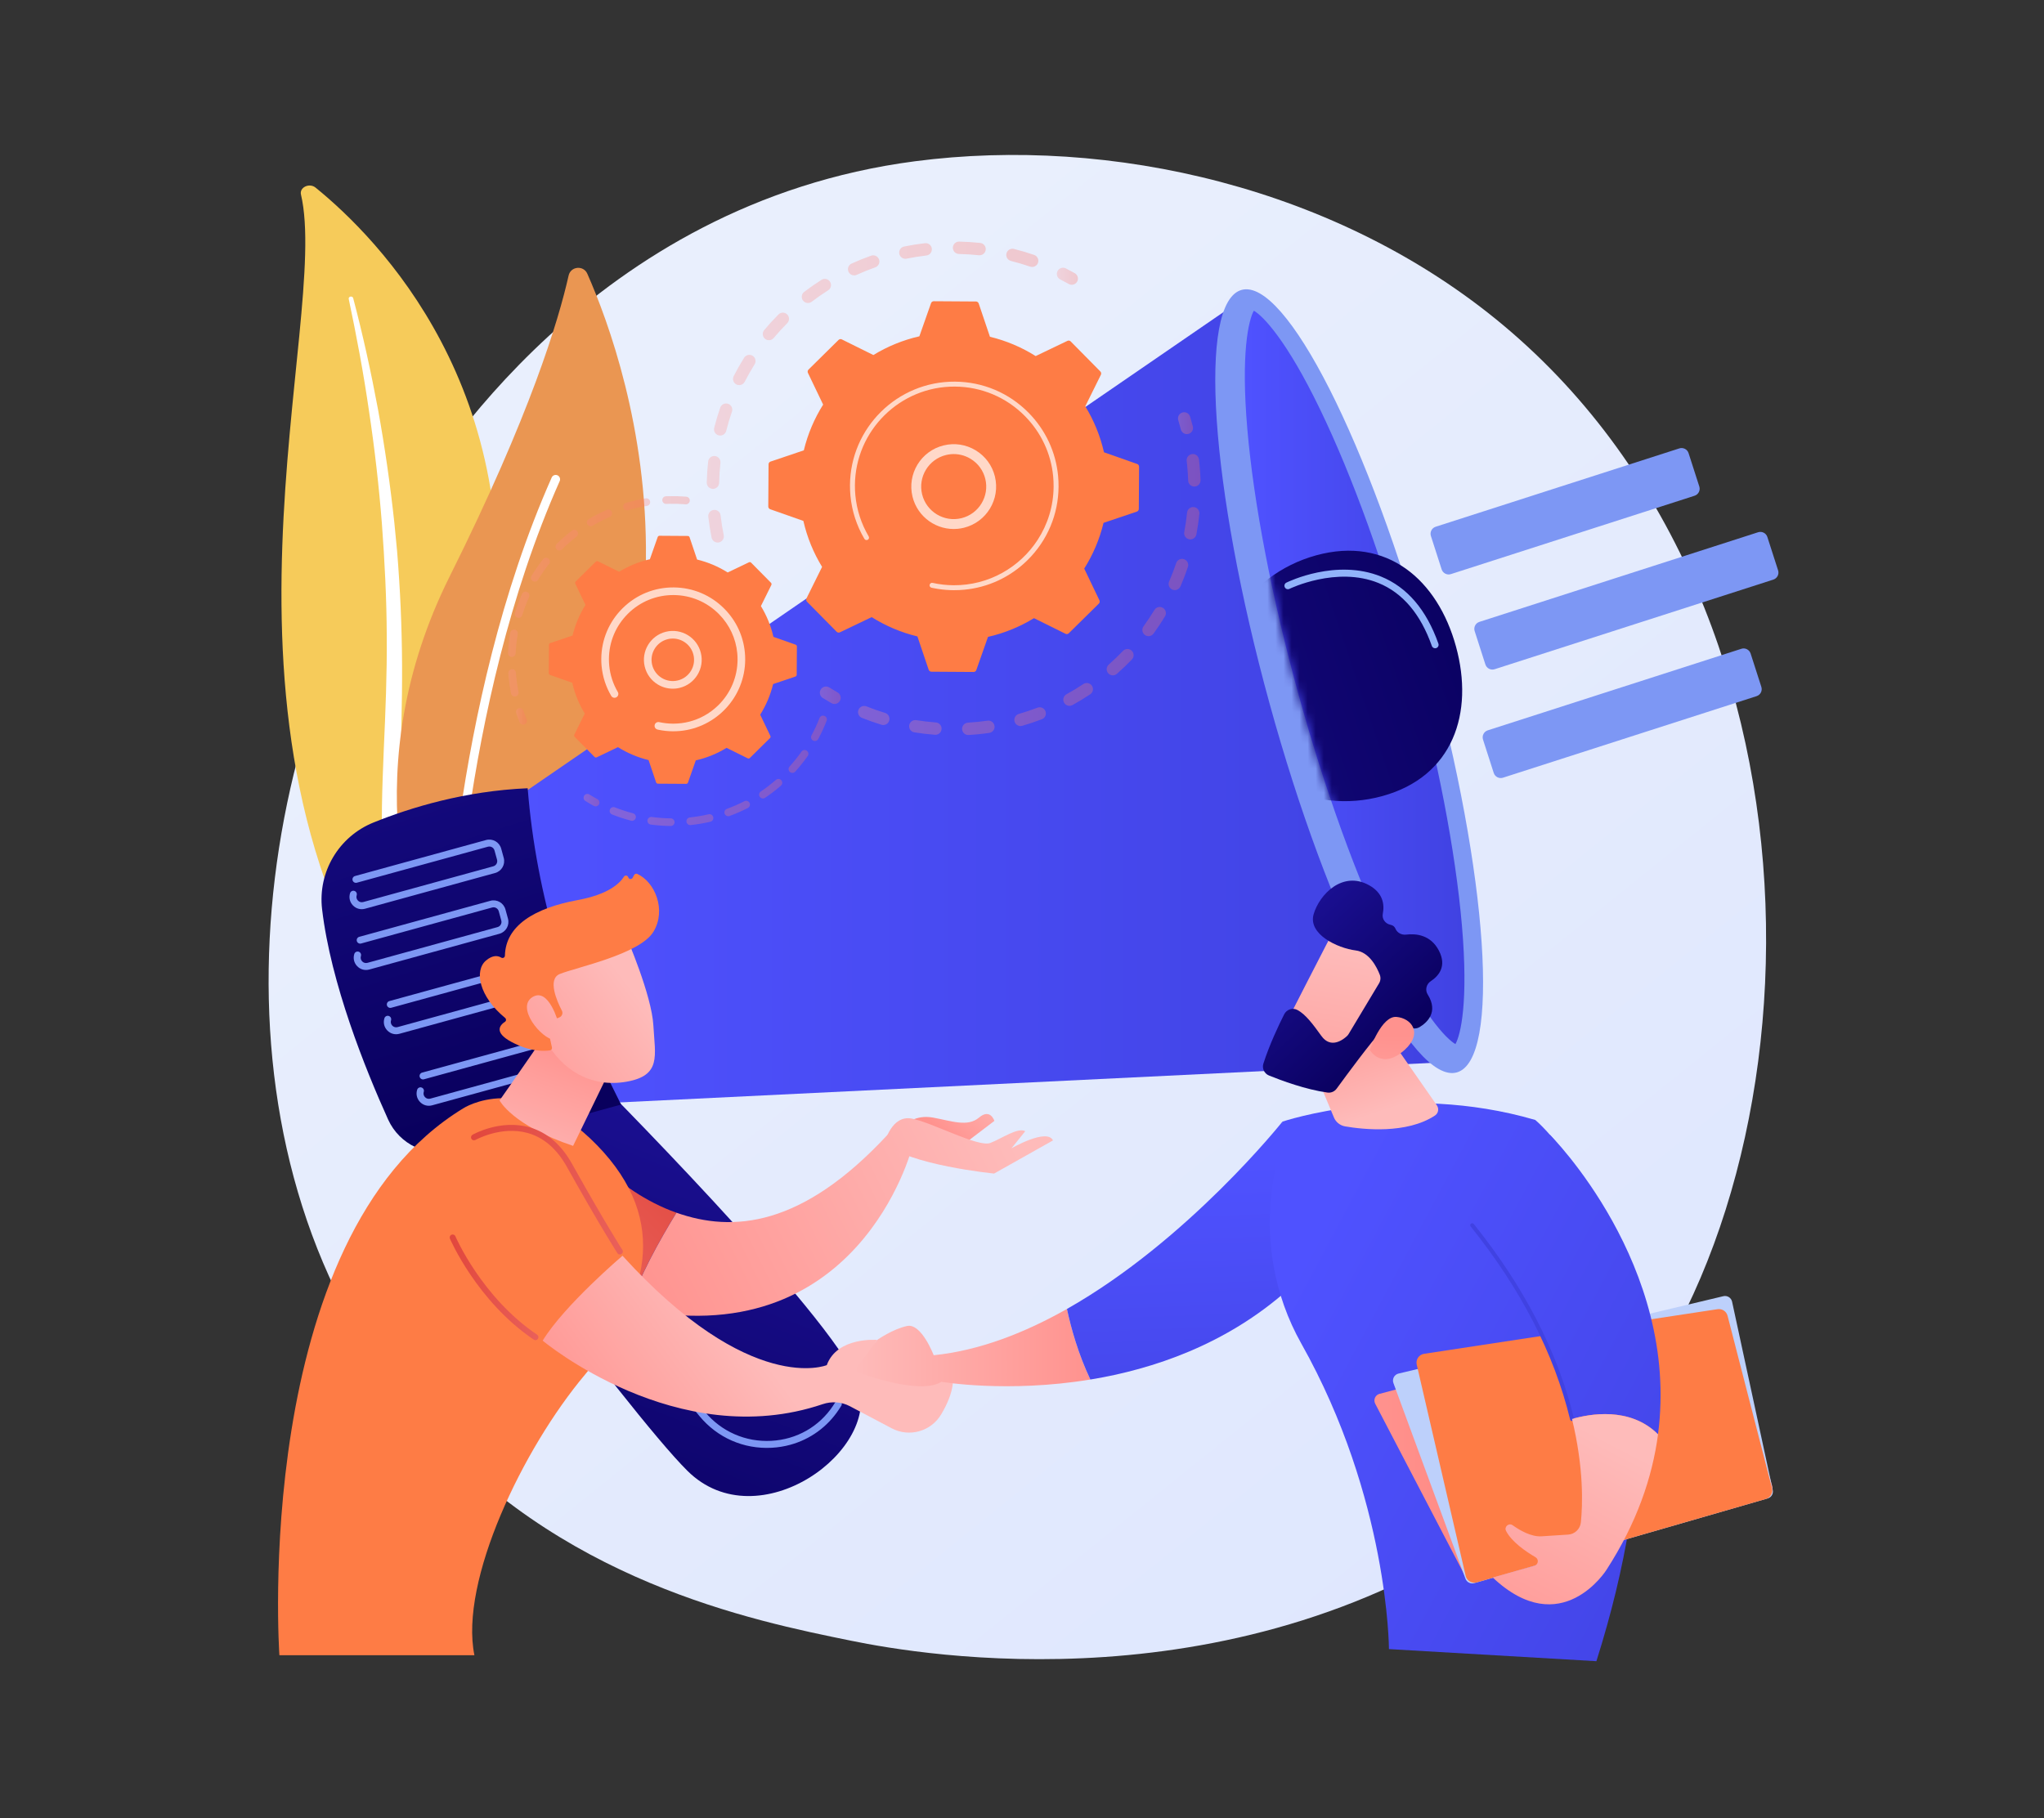
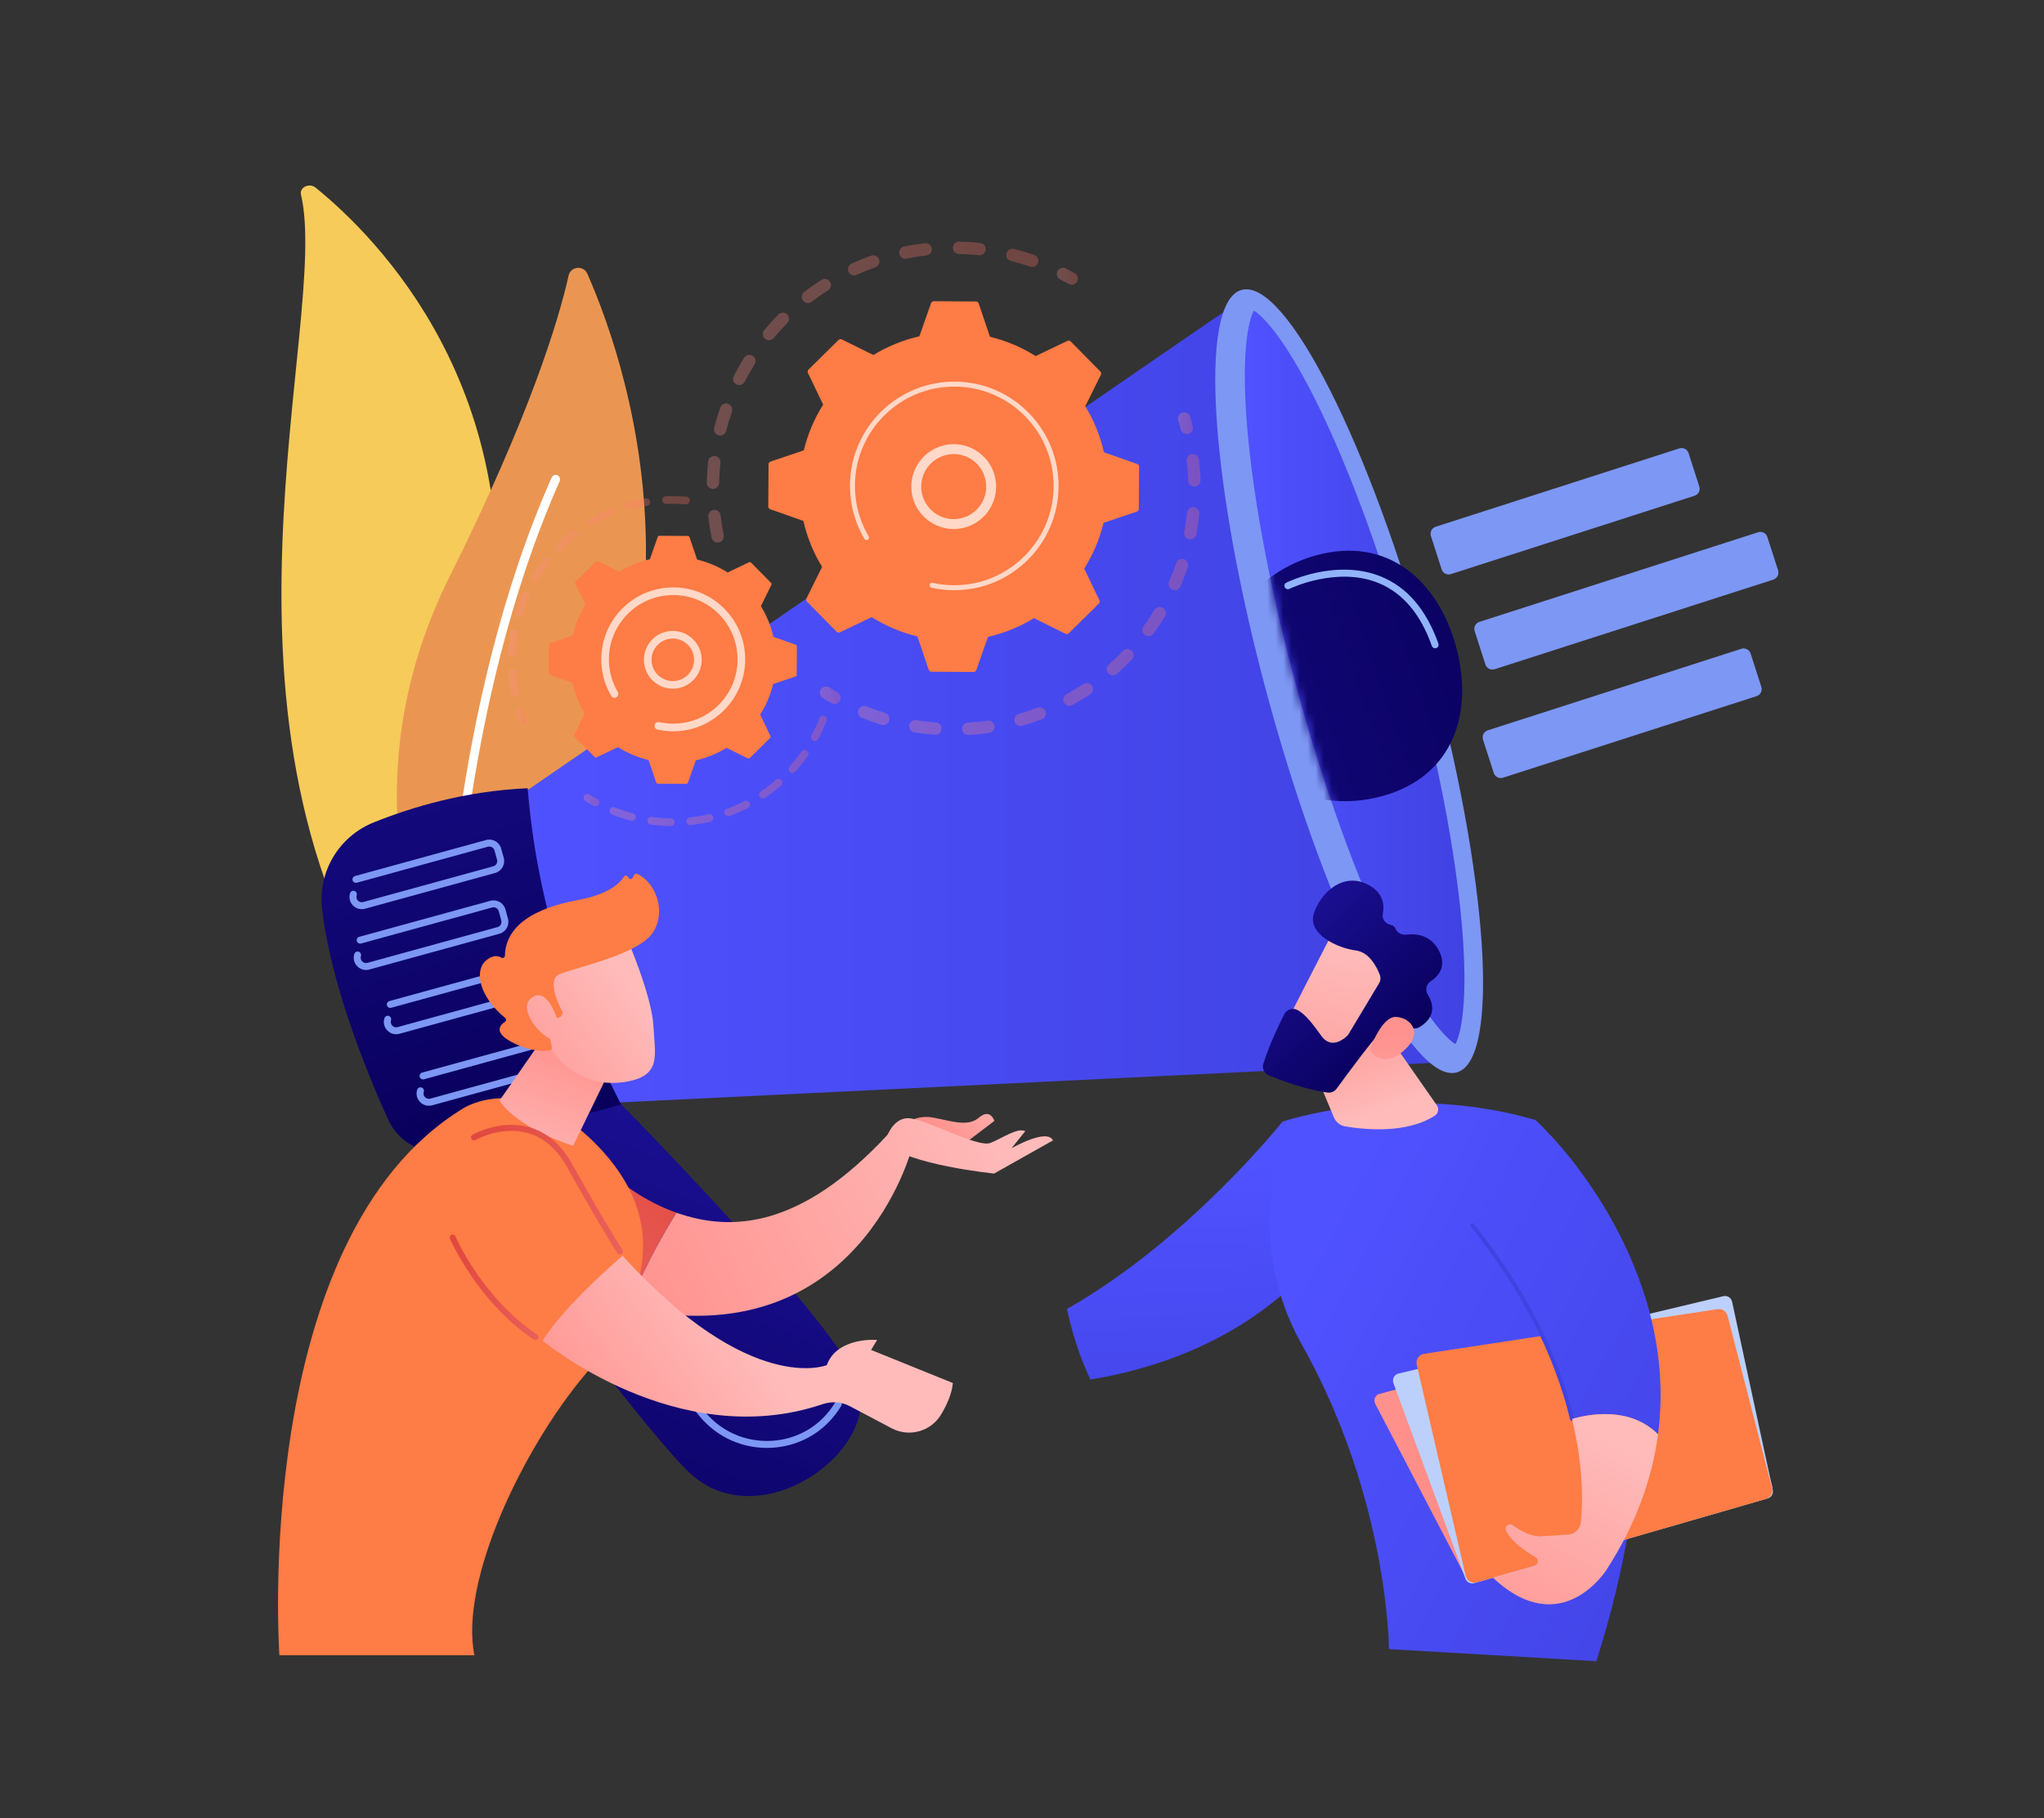
<svg xmlns="http://www.w3.org/2000/svg" width="254" height="226" viewBox="0 0 254 226" fill="none">
  <rect x="0" y="0" width="254" height="226" fill="#333333" stroke="none" />
  <g clip-path="url(#clip0_2472_12439)">
-     <path d="M197.898 179.921C194.077 183.944 190.461 186.538 187.605 188.587C154.026 212.68 114.294 205.657 105.849 203.942C93.379 201.41 69.276 196.514 51.85 176.021C25.485 145.017 29.59 96.171 50.041 63.927C53.781 58.028 73.54 25.293 113.7 20.043C138.005 16.866 166.337 23.274 186.853 40.463C229.92 76.545 226.854 149.435 197.897 179.921H197.898Z" fill="url(#paint0_linear_2472_12439)" />
    <path d="M37.4 24.177C37.191 23.286 38.444 22.693 39.213 23.316C47.011 29.64 65.748 48.576 61.078 81.669C55.219 123.189 65.236 138.339 77.703 147.58C77.703 147.58 60.581 143.234 49.808 127.861C23.359 90.116 41.124 40.029 37.4 24.177Z" fill="#F6CB5A" />
    <g style="mix-blend-mode:soft-light">
-       <path d="M43.333 37.146C44.309 41.768 45.179 46.404 45.851 51.062C46.551 55.715 47.087 60.385 47.455 65.061C47.801 69.74 48.046 74.423 48.06 79.108C48.098 83.792 47.903 88.473 47.689 93.172C47.505 97.87 47.288 102.601 47.632 107.365C47.97 112.121 48.971 116.917 50.957 121.414C51.453 122.534 51.975 123.651 52.569 124.731C53.139 125.82 53.765 126.888 54.413 127.946C55.722 130.057 57.196 132.095 58.837 134.031C62.133 137.895 66.107 141.323 70.485 144.224C70.945 144.53 71.606 144.454 71.96 144.057C72.307 143.666 72.229 143.109 71.79 142.8L71.787 142.798C70.745 142.067 69.714 141.325 68.725 140.547C68.223 140.165 67.742 139.764 67.253 139.371C66.781 138.962 66.291 138.57 65.834 138.149C63.975 136.495 62.253 134.73 60.69 132.863C57.547 129.147 55.031 125.006 53.125 120.714C52.2 118.557 51.46 116.346 50.92 114.093C50.382 111.84 50.043 109.547 49.856 107.236C49.481 102.611 49.651 97.927 49.795 93.228C49.933 88.529 50.035 83.806 49.91 79.086C49.855 76.727 49.752 74.368 49.599 72.012C49.531 70.834 49.436 69.657 49.344 68.481C49.238 67.305 49.125 66.129 49.002 64.955C48.496 60.258 47.824 55.577 46.981 50.921C46.113 46.268 45.102 41.638 43.887 37.047C43.852 36.916 43.701 36.834 43.549 36.864C43.401 36.894 43.308 37.018 43.335 37.146H43.333Z" fill="white" />
-     </g>
+       </g>
    <path d="M57.596 123.558C56.639 124.573 54.958 124.281 54.383 123.011C51.209 116.004 44.027 95.383 55.889 71.624C65.905 51.562 69.43 39.731 70.658 34.25C70.918 33.091 72.506 32.937 72.986 34.024C78.275 46.014 92.243 86.798 57.596 123.559L57.596 123.558Z" fill="#EA9652" />
    <g style="mix-blend-mode:soft-light">
      <path d="M55.861 122.819C55.827 122.825 55.792 122.828 55.756 122.828C55.456 122.823 55.216 122.575 55.221 122.275C55.226 121.934 55.889 87.877 68.556 59.352C68.678 59.078 68.999 58.954 69.275 59.075C69.55 59.198 69.673 59.519 69.552 59.794C56.977 88.111 56.315 121.954 56.31 122.292C56.306 122.557 56.113 122.775 55.863 122.82L55.861 122.819Z" fill="white" />
    </g>
    <path d="M49.88 136.993C49.88 136.993 77.866 175.329 85.439 182.822C94.23 191.521 109.801 180.16 106.559 171.749C103.317 163.338 73.188 133.171 73.188 133.171L49.879 136.993H49.88Z" fill="url(#paint1_linear_2472_12439)" />
    <path d="M63.238 99.793L154.484 37.111L179.429 132.03L70.59 137.33L63.238 99.793Z" fill="url(#paint2_linear_2472_12439)" />
    <path d="M181.024 133.292C186.496 131.788 184.947 108.796 177.565 81.939C170.182 55.082 159.761 34.529 154.289 36.033C148.817 37.538 150.366 60.529 157.748 87.386C165.131 114.243 175.552 134.796 181.024 133.292Z" fill="#7D97F4" />
    <path d="M180.861 129.771C179.715 129.107 176.798 126.129 172.629 117.503C168.599 109.167 164.579 98.022 161.309 86.123C158.039 74.224 155.8 62.59 155.004 53.365C154.179 43.82 155.165 39.77 155.81 38.613C156.956 39.278 159.873 42.256 164.042 50.882C168.072 59.218 172.091 70.363 175.361 82.262C178.632 94.161 180.871 105.795 181.667 115.02C182.491 124.565 181.506 128.615 180.861 129.772V129.771Z" fill="url(#paint3_linear_2472_12439)" />
    <mask id="mask0_2472_12439" style="mask-type:luminance" maskUnits="userSpaceOnUse" x="154" y="38" width="34" height="92">
      <path d="M180.851 129.771C179.705 129.106 176.789 126.129 172.619 117.503C168.589 109.167 164.57 98.022 161.3 86.123C158.029 74.224 155.79 62.59 154.994 53.365C154.17 43.82 155.155 39.77 155.8 38.613C156.946 39.278 159.863 42.256 164.032 50.882C168.062 59.218 183.947 67.102 187.217 79.002C190.487 90.901 180.86 105.795 181.657 115.02C182.482 124.566 181.496 128.616 180.851 129.772V129.771Z" fill="white" />
    </mask>
    <g mask="url(#mask0_2472_12439)">
      <path d="M180.925 80.34C183.196 88.603 180.586 96.525 171.776 98.946C162.966 101.367 153.983 96.631 151.713 88.368C149.442 80.106 154.744 71.445 163.553 69.023C172.363 66.603 178.655 72.078 180.925 80.34Z" fill="url(#paint4_linear_2472_12439)" />
    </g>
    <path d="M46.413 102.229C51.005 100.374 57.754 98.306 65.573 97.97C66.629 111.296 70.621 124.39 77.178 137.284L56.431 142.985C53.123 143.894 49.642 142.266 48.228 139.14C45.395 132.875 41.106 122.215 40.024 113.003C39.481 108.38 42.097 103.972 46.413 102.229H46.413Z" fill="url(#paint5_linear_2472_12439)" />
    <path d="M61.529 108.503L45.364 112.946C44.815 113.097 44.252 112.942 43.857 112.532C43.463 112.122 43.33 111.553 43.501 111.011C43.572 110.784 43.815 110.659 44.042 110.73C44.269 110.801 44.395 111.044 44.323 111.271C44.248 111.507 44.306 111.755 44.478 111.934C44.65 112.113 44.896 112.18 45.135 112.115L61.3 107.672C61.654 107.575 61.864 107.208 61.766 106.853L61.45 105.703C61.352 105.348 60.985 105.139 60.63 105.237L44.345 109.712C44.116 109.774 43.879 109.639 43.815 109.41C43.752 109.181 43.887 108.943 44.117 108.88L60.401 104.405C61.214 104.182 62.057 104.661 62.281 105.474L62.597 106.625C62.82 107.437 62.341 108.28 61.528 108.504L61.529 108.503Z" fill="#7D97F4" />
    <path d="M62.056 116.059L45.891 120.501C45.342 120.652 44.779 120.497 44.385 120.087C43.99 119.677 43.857 119.108 44.028 118.566C44.1 118.339 44.343 118.214 44.569 118.285C44.796 118.357 44.922 118.599 44.851 118.826C44.776 119.063 44.834 119.31 45.006 119.489C45.178 119.668 45.424 119.735 45.663 119.67L61.828 115.228C62.182 115.13 62.392 114.763 62.294 114.409L61.978 113.259C61.88 112.904 61.512 112.695 61.158 112.792L44.873 117.267C44.644 117.33 44.407 117.195 44.343 116.966C44.28 116.737 44.415 116.499 44.645 116.436L60.929 111.961C61.742 111.737 62.585 112.217 62.809 113.03L63.125 114.18C63.348 114.992 62.869 115.835 62.056 116.059Z" fill="#7D97F4" />
    <path d="M65.798 124.046L49.633 128.489C49.085 128.64 48.522 128.485 48.127 128.075C47.733 127.665 47.599 127.096 47.771 126.554C47.842 126.326 48.085 126.201 48.312 126.272C48.538 126.344 48.665 126.587 48.593 126.813C48.518 127.05 48.576 127.298 48.748 127.477C48.92 127.656 49.166 127.723 49.405 127.658L65.57 123.215C65.924 123.118 66.133 122.75 66.036 122.396L65.719 121.246C65.622 120.891 65.255 120.682 64.9 120.78L48.615 125.255C48.386 125.318 48.148 125.182 48.085 124.953C48.022 124.724 48.157 124.486 48.387 124.423L64.671 119.948C65.484 119.725 66.327 120.204 66.551 121.017L66.867 122.167C67.09 122.98 66.611 123.823 65.798 124.046H65.798Z" fill="#7D97F4" />
    <path d="M69.867 132.937L53.702 137.379C53.153 137.53 52.59 137.375 52.196 136.965C51.801 136.555 51.667 135.986 51.839 135.444C51.911 135.217 52.153 135.092 52.38 135.163C52.607 135.234 52.733 135.477 52.661 135.704C52.586 135.94 52.644 136.188 52.817 136.368C52.989 136.546 53.234 136.614 53.473 136.548L69.638 132.106C69.993 132.008 70.202 131.641 70.104 131.287L69.788 130.136C69.69 129.782 69.323 129.572 68.968 129.67L52.684 134.145C52.454 134.208 52.217 134.073 52.153 133.844C52.09 133.614 52.225 133.377 52.455 133.313L68.74 128.838C69.552 128.615 70.396 129.094 70.619 129.907L70.935 131.058C71.159 131.87 70.679 132.714 69.866 132.938L69.867 132.937Z" fill="#7D97F4" />
    <path d="M98.217 179.568C97.472 179.773 96.697 179.899 95.901 179.942C92.418 180.129 89.147 178.697 86.927 176.013L66.128 150.871C65.976 150.688 66.002 150.416 66.186 150.264C66.369 150.112 66.641 150.138 66.793 150.321L87.592 175.464C89.636 177.934 92.648 179.253 95.856 179.08C99.008 178.912 101.806 177.314 103.533 174.699C103.626 174.559 103.718 174.416 103.81 174.27C103.937 174.069 104.203 174.008 104.404 174.135C104.606 174.262 104.667 174.528 104.54 174.73C104.444 174.881 104.348 175.03 104.252 175.175C102.809 177.359 100.68 178.891 98.217 179.568V179.568Z" fill="#7D97F4" />
    <path d="M63.498 147.295C63.34 147.338 63.163 147.289 63.052 147.154L60.732 144.349C60.58 144.166 60.606 143.895 60.789 143.742C60.972 143.591 61.244 143.617 61.396 143.8L63.716 146.605C63.868 146.788 63.843 147.06 63.659 147.212C63.61 147.252 63.555 147.279 63.498 147.295V147.295Z" fill="url(#paint6_linear_2472_12439)" />
    <path d="M178.451 80.558C178.235 80.618 178.006 80.501 177.93 80.286C176.53 76.317 174.298 73.684 171.295 72.461C166.1 70.347 160.291 73.16 160.233 73.189C160.019 73.295 159.761 73.207 159.656 72.993C159.55 72.78 159.638 72.521 159.852 72.415C160.103 72.292 166.071 69.403 171.62 71.661C174.862 72.981 177.259 75.786 178.744 79.998C178.823 80.223 178.705 80.469 178.481 80.548C178.471 80.552 178.461 80.555 178.451 80.558L178.451 80.558Z" fill="#91B3FA" />
    <path d="M112.459 139.808C112.459 139.808 113.685 138.491 115.954 138.905C118.224 139.319 120.244 140.107 121.657 138.905C123.071 137.703 123.568 139.316 123.568 139.316L119.334 142.535L112.459 139.808V139.808Z" fill="url(#paint7_linear_2472_12439)" />
    <path d="M71.564 141.361L72.292 160.891C74.357 161.602 76.324 162.154 78.196 162.567C79.368 158.796 81.947 154.168 84.059 150.727C76.299 147.984 71.565 141.36 71.565 141.36L71.564 141.361Z" fill="url(#paint8_linear_2472_12439)" />
    <path d="M110.304 141.029C99.661 152.521 91.046 153.196 84.06 150.727C81.948 154.169 79.369 158.797 78.197 162.568C106.62 168.834 113.314 142.704 113.314 142.704L110.304 141.029L110.304 141.029Z" fill="url(#paint9_linear_2472_12439)" />
    <path d="M109.928 142.059C109.928 142.059 110.768 138.546 113.3 139.027C115.831 139.509 121.579 142.635 123.06 142.059C124.541 141.483 126.435 140.105 127.407 140.592L125.695 142.72C125.695 142.72 130.096 140.181 130.853 141.741L123.531 145.861C123.531 145.861 112.819 144.789 109.928 142.059Z" fill="url(#paint10_linear_2472_12439)" />
-     <path d="M34.719 205.727C34.719 205.727 31.087 153.878 57.563 137.756C57.563 137.756 64.964 132.87 74.188 142.333C83.411 151.796 80.44 161.628 72.701 170.842C64.961 180.056 57.077 196.514 58.953 205.727H34.719Z" fill="#FE7C45" />
+     <path d="M34.719 205.727C34.719 205.727 31.087 153.878 57.563 137.756C57.563 137.756 64.964 132.87 74.188 142.333C83.411 151.796 80.44 161.628 72.701 170.842C64.961 180.056 57.077 196.514 58.953 205.727H34.719" fill="#FE7C45" />
    <path d="M70.903 123.634C70.896 124.253 62.08 136.774 62.08 136.774C62.08 136.774 63.663 139.891 71.217 142.421L77.738 129.014L70.903 123.634Z" fill="url(#paint11_linear_2472_12439)" />
    <path d="M67.436 166.627C67.436 166.627 84.162 180.636 102.224 174.524C103.344 174.145 104.569 174.227 105.615 174.779L110.807 177.522C112.987 178.673 115.686 177.917 116.951 175.801C117.672 174.595 118.288 173.217 118.41 171.896L108.25 167.783L108.999 166.537C108.999 166.537 104.038 166.117 102.74 169.672C102.74 169.672 93.291 173.602 77.356 156.076C77.356 156.076 70.125 162.224 67.436 166.628L67.436 166.627Z" fill="url(#paint12_linear_2472_12439)" />
    <path d="M66.536 166.566C66.465 166.566 66.393 166.545 66.329 166.502C59.266 161.73 55.943 154.027 55.91 153.949C55.831 153.762 55.918 153.544 56.106 153.464C56.294 153.384 56.511 153.472 56.592 153.66C56.624 153.735 59.867 161.243 66.744 165.889C66.913 166.003 66.958 166.233 66.843 166.402C66.772 166.508 66.655 166.565 66.536 166.565V166.566Z" fill="url(#paint13_linear_2472_12439)" />
    <path d="M77.031 155.921C76.909 155.921 76.79 155.862 76.719 155.751C76.698 155.719 74.545 152.367 70.445 145.026C69.197 142.791 67.558 141.376 65.575 140.82C62.286 139.899 59.114 141.664 59.082 141.682C58.904 141.783 58.679 141.721 58.578 141.543C58.477 141.366 58.539 141.14 58.716 141.039C58.856 140.96 62.179 139.105 65.768 140.105C67.951 140.714 69.742 142.249 71.091 144.665C75.177 151.982 77.32 155.317 77.341 155.351C77.452 155.523 77.402 155.751 77.231 155.862C77.168 155.902 77.099 155.921 77.031 155.921Z" fill="url(#paint14_linear_2472_12439)" />
    <path d="M77.843 116.459C77.843 116.459 80.98 123.665 81.191 127.447C81.401 131.23 82.216 133.683 77.843 134.446C73.47 135.207 69.786 133.029 67.79 129.261C67.79 129.261 64.663 123.456 65.364 121.078C66.066 118.7 77.843 116.459 77.843 116.459V116.459Z" fill="url(#paint15_linear_2472_12439)" />
    <path d="M69.281 126.552L69.53 126.442C69.847 126.303 69.983 125.925 69.824 125.618C69.207 124.426 68.005 121.696 69.558 121.059C71.559 120.238 79.488 118.621 81.198 115.808C82.842 113.104 81.385 109.614 79.196 108.621C79.05 108.555 78.877 108.608 78.802 108.75L78.619 109.095C78.494 109.331 78.145 109.295 78.071 109.038C77.999 108.792 77.672 108.744 77.536 108.962C77.01 109.803 75.59 111.168 71.795 111.868C66.4 112.864 62.833 115.047 62.744 118.775C62.738 119.012 62.486 119.144 62.284 119.021C61.885 118.778 61.248 118.664 60.396 119.38C58.915 120.626 59.521 123.858 62.769 126.516C62.924 126.643 62.922 126.884 62.755 126.993C62.166 127.376 61.288 128.288 63.563 129.504C65.916 130.761 67.672 130.658 68.349 130.547C68.517 130.519 68.625 130.356 68.589 130.19L67.867 126.913C67.826 126.728 67.967 126.552 68.157 126.552H69.281Z" fill="#FE7C45" />
    <path d="M69.422 127.243C69.422 127.243 68.225 122.64 66.161 123.931C64.097 125.221 67.232 129.089 68.891 129.261L69.421 127.244L69.422 127.243Z" fill="url(#paint16_linear_2472_12439)" />
-     <path d="M116.026 168.441C116.026 168.441 114.506 164.439 112.73 164.805C110.954 165.172 109.011 166.536 109.011 166.536L106.158 170.395C106.158 170.395 114.167 173.55 116.984 171.742C116.984 171.742 125.165 173.156 135.496 171.461C134 168.304 133.109 165.142 132.586 162.689C127.353 165.651 121.717 167.863 116.026 168.441Z" fill="url(#paint17_linear_2472_12439)" />
    <path d="M159.362 139.41C159.362 139.41 147.649 154.163 132.586 162.689C133.109 165.142 134.001 168.303 135.496 171.461C143.31 170.178 152.353 167.119 160.02 160.319L159.362 139.41Z" fill="url(#paint18_linear_2472_12439)" />
    <path d="M172.599 204.964C172.599 204.964 172.57 186.284 161.709 166.994C158.312 160.961 157.104 153.938 158.163 147.095L159.352 139.41C159.352 139.41 174.258 134.366 190.78 139.198C190.78 139.198 213.689 158.107 198.378 206.47L172.598 204.965L172.599 204.964Z" fill="url(#paint19_linear_2472_12439)" />
    <path d="M161.895 129.601L165.76 138.886C166.004 139.473 166.531 139.891 167.158 139.998C169.386 140.381 174.776 140.977 178.315 138.65C178.737 138.373 178.844 137.8 178.556 137.385L171.415 127.134L161.895 129.601Z" fill="url(#paint20_linear_2472_12439)" />
    <path d="M171.433 173.238C170.901 173.378 170.636 173.977 170.891 174.465L182.073 195.905C182.261 196.267 182.679 196.446 183.071 196.333L219.647 185.773C220.102 185.641 220.365 185.166 220.233 184.711L213.933 162.9C213.804 162.452 213.341 162.189 212.89 162.308L171.434 173.239L171.433 173.238Z" fill="url(#paint21_linear_2472_12439)" />
    <path d="M173.79 170.719C173.267 170.844 172.969 171.398 173.156 171.903L182.106 196.216C182.269 196.658 182.746 196.899 183.199 196.769L219.664 186.24C220.118 186.109 220.393 185.649 220.293 185.188L215.24 161.787C215.133 161.295 214.643 160.986 214.153 161.103L173.791 170.719H173.79Z" fill="#BDD0FB" />
    <path d="M176.967 168.264C176.328 168.361 175.907 168.982 176.052 169.612L182.131 195.859C182.275 196.479 182.91 196.852 183.521 196.675L219.434 186.307C220.011 186.14 220.351 185.544 220.2 184.963L214.678 163.538C214.535 162.986 213.999 162.632 213.435 162.717L176.966 168.264H176.967Z" fill="#FE7C45" />
    <path d="M206.032 178.274C208.819 157.219 192.593 141.028 192.593 141.028L182.939 152.283C190.269 161.419 193.753 169.791 195.345 176.366C197.456 175.751 202.538 174.78 206.032 178.274H206.032Z" fill="url(#paint22_linear_2472_12439)" />
    <path d="M195.351 176.612C195.239 176.612 195.139 176.537 195.111 176.424C193.137 168.268 188.98 160.198 182.754 152.438C182.668 152.331 182.685 152.176 182.792 152.091C182.898 152.005 183.053 152.022 183.139 152.129C189.41 159.946 193.6 168.081 195.591 176.307C195.623 176.44 195.541 176.573 195.409 176.606C195.39 176.61 195.37 176.612 195.351 176.612Z" fill="url(#paint23_linear_2472_12439)" />
    <path d="M195.349 176.366C196.828 182.477 196.673 187.037 196.448 189.214C196.363 190.034 195.704 190.675 194.881 190.733C193.946 190.798 192.673 190.884 191.536 190.949C190.287 191.021 188.899 190.231 187.971 189.571C187.498 189.234 186.885 189.759 187.15 190.277C187.842 191.631 189.599 192.837 190.811 193.546C191.251 193.804 191.168 194.463 190.678 194.602L185.498 196.07C194.009 204.089 199.629 195.117 199.629 195.117C203.386 189.311 205.329 183.635 206.038 178.273C202.543 174.779 197.461 175.751 195.351 176.365L195.349 176.366Z" fill="url(#paint24_linear_2472_12439)" />
    <path d="M165.895 115.395C165.733 115.548 159.045 128.682 159.045 128.682L166.626 132.341L174.814 120.834C174.814 120.834 168.613 112.837 165.895 115.395Z" fill="url(#paint25_linear_2472_12439)" />
    <path d="M171.37 122.215L167.589 128.517C167.531 128.613 167.463 128.699 167.381 128.776C166.932 129.195 165.392 130.413 164.201 128.754C163.186 127.34 162.235 126.055 161.214 125.525C160.619 125.215 159.886 125.463 159.583 126.062C158.96 127.297 157.754 129.813 156.995 132.199C156.805 132.798 157.114 133.44 157.696 133.676C159.231 134.298 162.265 135.422 164.957 135.794C165.399 135.855 165.837 135.668 166.1 135.308C167.258 133.721 170.523 129.287 171.637 128.177C172.672 127.146 174.582 127.535 175.444 127.782C175.77 127.876 176.118 127.831 176.41 127.655C177.283 127.129 178.807 125.819 177.413 123.601C177.066 123.05 177.243 122.315 177.787 121.957C178.762 121.316 179.82 120.112 178.812 118.162C177.792 116.188 175.969 116.011 174.728 116.163C174.179 116.23 173.622 115.942 173.411 115.43C173.317 115.203 173.132 115.009 172.787 114.939C172.137 114.807 171.709 114.212 171.837 113.561C172.056 112.443 171.891 110.993 170.108 110.012C166.837 108.214 163.972 111.144 163.243 113.618C162.515 116.091 166.172 117.839 168.473 118.131C170.162 118.345 171.089 120.189 171.461 121.153C171.596 121.502 171.564 121.893 171.37 122.214L171.37 122.215Z" fill="url(#paint26_linear_2472_12439)" />
    <path d="M170.215 130.491C170.215 130.491 171.669 126.235 173.531 126.392C175.393 126.548 176.858 128.403 174.551 130.488C171.681 133.081 170.215 130.491 170.215 130.491Z" fill="url(#paint27_linear_2472_12439)" />
    <g opacity="0.3">
      <path d="M89.251 67.43C88.864 67.466 88.504 67.206 88.425 66.816C88.254 65.965 88.117 65.094 88.018 64.228C87.97 63.806 88.273 63.425 88.695 63.376C88.7 63.376 88.705 63.376 88.71 63.375C89.126 63.336 89.498 63.636 89.545 64.053C89.639 64.877 89.769 65.704 89.933 66.513C90.017 66.929 89.747 67.335 89.331 67.418C89.304 67.424 89.277 67.427 89.251 67.43V67.43ZM88.668 60.76C88.638 60.762 88.608 60.764 88.577 60.763C88.153 60.753 87.817 60.401 87.826 59.977C87.846 59.105 87.905 58.225 87.998 57.363C88.044 56.941 88.421 56.637 88.845 56.682C89.267 56.728 89.572 57.107 89.526 57.529C89.437 58.349 89.382 59.184 89.363 60.013C89.353 60.407 89.05 60.723 88.668 60.76ZM89.569 54.128C89.484 54.136 89.396 54.13 89.308 54.108C88.897 54.003 88.647 53.585 88.751 53.174C88.964 52.331 89.217 51.486 89.502 50.663C89.641 50.262 90.079 50.05 90.48 50.189C90.881 50.328 91.093 50.766 90.955 51.167C90.684 51.948 90.444 52.75 90.241 53.551C90.16 53.875 89.883 54.098 89.569 54.128V54.128ZM91.93 47.862C91.789 47.875 91.643 47.85 91.508 47.781C91.131 47.587 90.981 47.124 91.175 46.746C91.572 45.971 92.007 45.204 92.468 44.466C92.693 44.107 93.167 43.998 93.527 44.222C93.887 44.447 93.996 44.922 93.771 45.281C93.333 45.982 92.919 46.711 92.543 47.447C92.418 47.69 92.183 47.838 91.93 47.861V47.862ZM95.63 42.281C95.432 42.299 95.228 42.242 95.064 42.105C94.738 41.832 94.696 41.347 94.968 41.022C95.526 40.356 96.12 39.705 96.734 39.087C97.032 38.785 97.519 38.783 97.82 39.082C98.121 39.381 98.123 39.867 97.824 40.169C97.24 40.757 96.676 41.376 96.146 42.009C96.011 42.17 95.824 42.263 95.629 42.281L95.63 42.281ZM100.472 37.657C100.216 37.681 99.954 37.577 99.787 37.358C99.53 37.02 99.595 36.538 99.933 36.281C100.625 35.754 101.348 35.249 102.083 34.783C102.441 34.556 102.916 34.662 103.144 35.02C103.371 35.379 103.266 35.853 102.907 36.081C102.209 36.524 101.522 37.003 100.865 37.503C100.747 37.594 100.61 37.644 100.472 37.657H100.472ZM128.335 33.179C128.229 33.189 128.119 33.177 128.012 33.14C127.232 32.871 126.429 32.632 125.626 32.431C125.214 32.327 124.964 31.91 125.068 31.499C125.171 31.087 125.589 30.837 126 30.94C126.845 31.152 127.691 31.404 128.513 31.687C128.914 31.826 129.128 32.263 128.989 32.664C128.887 32.958 128.625 33.151 128.335 33.179ZM106.214 34.223C105.896 34.253 105.581 34.082 105.441 33.776C105.266 33.389 105.437 32.934 105.823 32.758C106.616 32.398 107.433 32.068 108.252 31.778C108.653 31.638 109.091 31.846 109.234 32.245C109.376 32.645 109.166 33.084 108.766 33.227C107.987 33.503 107.211 33.816 106.459 34.158C106.379 34.194 106.297 34.216 106.214 34.223ZM121.8 31.724C121.749 31.729 121.697 31.729 121.645 31.723C120.823 31.636 119.988 31.582 119.16 31.565C118.735 31.555 118.399 31.204 118.408 30.78C118.417 30.355 118.768 30.017 119.193 30.028C120.063 30.046 120.944 30.103 121.808 30.194C122.229 30.239 122.536 30.618 122.49 31.04C122.451 31.41 122.155 31.69 121.8 31.723V31.724ZM112.579 32.158C112.192 32.195 111.833 31.935 111.754 31.547C111.67 31.131 111.938 30.725 112.354 30.64C113.206 30.467 114.077 30.328 114.942 30.228C114.947 30.227 114.952 30.226 114.958 30.226C115.373 30.186 115.745 30.486 115.793 30.902C115.842 31.324 115.54 31.705 115.119 31.754C114.297 31.85 113.47 31.981 112.661 32.146C112.634 32.151 112.606 32.155 112.58 32.158L112.579 32.158Z" fill="url(#paint28_linear_2472_12439)" />
      <path d="M133.253 35.392C133.103 35.406 132.946 35.377 132.804 35.296C132.459 35.102 132.104 34.911 131.749 34.729C131.371 34.536 131.221 34.073 131.414 33.696C131.608 33.318 132.071 33.167 132.449 33.361C132.823 33.552 133.196 33.752 133.559 33.957C133.928 34.166 134.059 34.634 133.851 35.003C133.723 35.231 133.495 35.368 133.253 35.391V35.392Z" fill="url(#paint29_linear_2472_12439)" />
    </g>
    <g opacity="0.3">
      <path d="M147.558 53.952C147.189 53.987 146.839 53.751 146.742 53.38C146.643 52.996 146.534 52.608 146.418 52.227C146.295 51.821 146.524 51.392 146.93 51.269C147.338 51.145 147.765 51.375 147.889 51.781C148.011 52.183 148.126 52.591 148.23 52.995C148.336 53.406 148.089 53.825 147.678 53.932C147.638 53.942 147.597 53.949 147.557 53.953L147.558 53.952Z" fill="url(#paint30_linear_2472_12439)" />
      <path d="M121.432 91.272C121.08 91.305 120.726 91.333 120.371 91.354C119.947 91.38 119.582 91.057 119.557 90.633C119.531 90.21 119.856 89.844 120.277 89.82C121.098 89.77 121.915 89.687 122.715 89.571C123.135 89.511 123.524 89.802 123.585 90.222C123.646 90.642 123.355 91.032 122.935 91.092C122.44 91.164 121.935 91.224 121.432 91.271V91.272ZM116.314 91.323C116.271 91.328 116.227 91.328 116.183 91.325C115.327 91.261 114.466 91.16 113.621 91.025C113.202 90.958 112.916 90.563 112.984 90.145C113.051 89.725 113.446 89.439 113.864 89.507C114.667 89.636 115.485 89.731 116.298 89.793C116.721 89.824 117.039 90.194 117.007 90.617C116.978 90.996 116.68 91.29 116.314 91.324L116.314 91.323ZM126.888 90.238C126.527 90.272 126.182 90.046 126.078 89.685C125.96 89.278 126.196 88.852 126.603 88.734C127.384 88.509 128.165 88.248 128.925 87.957C129.322 87.806 129.767 88.004 129.918 88.4C130.069 88.797 129.871 89.241 129.474 89.392C128.673 89.699 127.85 89.974 127.029 90.211C126.983 90.224 126.935 90.233 126.888 90.238ZM109.836 90.11C109.739 90.119 109.639 90.11 109.539 90.08C108.72 89.83 107.901 89.542 107.106 89.223C106.712 89.066 106.52 88.618 106.678 88.225C106.836 87.83 107.283 87.639 107.677 87.797C108.432 88.099 109.209 88.372 109.987 88.61C110.393 88.733 110.622 89.163 110.498 89.569C110.404 89.876 110.136 90.082 109.835 90.11H109.836ZM132.974 87.725C132.678 87.753 132.379 87.607 132.228 87.33C132.023 86.958 132.159 86.491 132.531 86.286C133.243 85.896 133.947 85.469 134.625 85.018C134.979 84.783 135.456 84.879 135.691 85.233C135.926 85.586 135.83 86.063 135.476 86.297C134.762 86.772 134.02 87.222 133.271 87.633C133.176 87.685 133.076 87.715 132.974 87.724V87.725ZM138.362 83.937C138.125 83.96 137.881 83.873 137.712 83.681C137.431 83.362 137.462 82.876 137.781 82.596C138.391 82.058 138.986 81.487 139.548 80.901C139.842 80.594 140.328 80.584 140.635 80.878C140.941 81.172 140.951 81.658 140.658 81.964C140.065 82.581 139.439 83.182 138.797 83.748C138.67 83.86 138.517 83.922 138.362 83.937V83.937ZM142.795 79.065C142.615 79.082 142.429 79.037 142.271 78.921C141.928 78.672 141.852 78.191 142.101 77.848C142.58 77.189 143.036 76.503 143.458 75.808C143.678 75.445 144.15 75.33 144.513 75.55C144.876 75.77 144.992 76.242 144.772 76.605C144.329 77.336 143.848 78.059 143.345 78.752C143.21 78.938 143.007 79.045 142.795 79.065ZM146.061 73.343C145.936 73.355 145.806 73.336 145.683 73.282C145.294 73.114 145.114 72.662 145.283 72.272C145.607 71.525 145.901 70.755 146.159 69.985C146.295 69.582 146.73 69.366 147.132 69.5C147.535 69.635 147.751 70.07 147.616 70.473C147.344 71.285 147.034 72.095 146.694 72.882C146.578 73.149 146.33 73.317 146.06 73.342L146.061 73.343ZM147.991 67.04C147.921 67.047 147.848 67.044 147.776 67.03C147.359 66.952 147.084 66.55 147.163 66.133C147.313 65.335 147.431 64.52 147.513 63.71C147.556 63.288 147.935 62.981 148.356 63.023C148.778 63.066 149.085 63.444 149.043 63.866C148.956 64.718 148.831 65.577 148.673 66.416C148.609 66.761 148.323 67.008 147.991 67.04V67.04ZM148.489 60.473C148.474 60.474 148.457 60.475 148.441 60.475C148.018 60.489 147.662 60.157 147.648 59.733C147.628 59.134 147.589 58.529 147.533 57.934C147.512 57.719 147.489 57.503 147.465 57.289C147.415 56.867 147.717 56.486 148.139 56.437C148.564 56.379 148.942 56.69 148.991 57.111C149.017 57.336 149.041 57.562 149.063 57.789C149.122 58.415 149.163 59.052 149.184 59.682C149.198 60.09 148.89 60.434 148.489 60.473Z" fill="url(#paint31_linear_2472_12439)" />
      <path d="M103.774 87.492C103.622 87.506 103.464 87.476 103.321 87.394C102.96 87.188 102.596 86.97 102.24 86.748C101.88 86.522 101.771 86.048 101.996 85.689C102.222 85.329 102.696 85.219 103.055 85.445C103.394 85.657 103.739 85.864 104.083 86.059C104.451 86.269 104.58 86.739 104.37 87.108C104.241 87.334 104.015 87.47 103.774 87.492V87.492Z" fill="url(#paint32_linear_2472_12439)" />
    </g>
    <path d="M103.967 78.52C104.074 78.629 104.239 78.657 104.377 78.591L108.319 76.702C110.047 77.79 111.961 78.609 114.003 79.101L115.401 83.241C115.449 83.386 115.585 83.484 115.739 83.485L120.983 83.519C121.136 83.519 121.273 83.423 121.324 83.279L122.775 79.158C124.823 78.692 126.747 77.897 128.489 76.832L132.407 78.772C132.544 78.841 132.709 78.814 132.818 78.706L136.551 75.022C136.66 74.915 136.688 74.749 136.622 74.612L134.733 70.67C135.82 68.942 136.64 67.028 137.132 64.986L141.272 63.588C141.417 63.54 141.515 63.404 141.516 63.251L141.55 58.007C141.551 57.854 141.454 57.717 141.31 57.666L137.189 56.215C136.723 54.166 135.928 52.242 134.863 50.5L136.803 46.582C136.871 46.445 136.845 46.279 136.737 46.17L133.053 42.438C132.945 42.329 132.78 42.301 132.643 42.367L128.7 44.256C126.973 43.169 125.059 42.349 123.017 41.857L121.619 37.717C121.57 37.572 121.435 37.474 121.282 37.473L116.038 37.439C115.885 37.438 115.748 37.535 115.697 37.679L114.246 41.8C112.197 42.266 110.273 43.061 108.531 44.126L104.614 42.186C104.477 42.117 104.311 42.144 104.202 42.252L100.47 45.936C100.361 46.044 100.332 46.209 100.398 46.346L102.288 50.288C101.2 52.016 100.38 53.93 99.888 55.972L95.749 57.37C95.604 57.419 95.505 57.554 95.505 57.708L95.471 62.952C95.47 63.105 95.566 63.242 95.711 63.293L99.831 64.744C100.297 66.792 101.092 68.717 102.157 70.458L100.217 74.376C100.149 74.513 100.176 74.678 100.283 74.787L103.967 78.52H103.967Z" fill="#FE7C45" />
    <path opacity="0.7" d="M119.008 65.727C116.45 65.97 114.026 64.304 113.395 61.736C112.702 58.913 114.434 56.054 117.257 55.361C118.624 55.024 120.04 55.242 121.244 55.971C122.449 56.7 123.297 57.855 123.633 59.222C124.326 62.045 122.594 64.905 119.771 65.598C119.516 65.66 119.261 65.703 119.008 65.727ZM118.141 56.454C117.944 56.473 117.747 56.507 117.55 56.555C115.386 57.086 114.058 59.279 114.589 61.443C115.121 63.607 117.313 64.936 119.478 64.404C121.642 63.873 122.97 61.679 122.439 59.516C122.182 58.468 121.531 57.582 120.608 57.023C119.858 56.568 118.999 56.373 118.141 56.454Z" fill="white" />
    <path opacity="0.7" d="M119.829 73.296C119.39 73.337 118.946 73.357 118.499 73.355C118.358 73.354 118.217 73.351 118.076 73.345C117.382 73.319 116.691 73.236 116.015 73.101C116.005 73.099 115.996 73.097 115.987 73.095C115.961 73.09 115.935 73.085 115.909 73.079C115.858 73.068 115.807 73.057 115.757 73.046C115.624 73.016 115.529 72.904 115.517 72.775C115.515 72.744 115.516 72.712 115.523 72.679C115.56 72.513 115.725 72.409 115.89 72.445C116.743 72.635 117.622 72.734 118.503 72.74C122.877 72.768 126.742 70.506 128.958 67.08C130.191 65.174 130.913 62.908 130.928 60.475C130.931 60.048 130.912 59.624 130.873 59.205C130.605 56.385 129.386 53.764 127.369 51.721C125.052 49.374 121.961 48.07 118.663 48.049C111.853 48.005 106.282 53.507 106.238 60.314C106.235 60.734 106.254 61.152 106.293 61.567C106.464 63.366 107.027 65.108 107.947 66.665C107.97 66.705 107.984 66.748 107.988 66.792C107.999 66.907 107.945 67.023 107.838 67.085C107.692 67.171 107.503 67.123 107.417 66.977C106.452 65.342 105.861 63.514 105.681 61.625C105.64 61.189 105.621 60.751 105.623 60.31C105.669 53.163 111.523 47.387 118.668 47.434C122.13 47.456 125.375 48.825 127.808 51.289C129.925 53.434 131.205 56.184 131.486 59.145C131.527 59.585 131.547 60.029 131.544 60.477C131.522 63.939 130.153 67.186 127.689 69.617C125.544 71.735 122.792 73.014 119.831 73.295L119.829 73.296Z" fill="white" />
    <g opacity="0.3">
      <path d="M65.049 90.066C64.845 90.085 64.644 89.97 64.564 89.769C64.414 89.395 64.274 89.011 64.147 88.629C64.065 88.38 64.199 88.112 64.449 88.029C64.698 87.945 64.966 88.082 65.049 88.33C65.169 88.695 65.303 89.061 65.446 89.418C65.543 89.662 65.424 89.938 65.181 90.035C65.137 90.053 65.093 90.063 65.049 90.067V90.066Z" fill="url(#paint33_linear_2472_12439)" />
      <path d="M64.01 86.565C63.771 86.588 63.548 86.426 63.501 86.185C63.365 85.505 63.263 84.809 63.198 84.119C63.184 83.974 63.172 83.828 63.162 83.681C63.143 83.42 63.353 83.201 63.6 83.173C63.862 83.153 64.089 83.35 64.108 83.611C64.118 83.752 64.13 83.891 64.143 84.03C64.205 84.688 64.303 85.352 64.431 86C64.483 86.258 64.316 86.507 64.058 86.558C64.042 86.561 64.026 86.564 64.01 86.565ZM63.649 81.65C63.627 81.652 63.603 81.652 63.581 81.652C63.319 81.639 63.117 81.416 63.13 81.154C63.17 80.314 63.263 79.469 63.406 78.643C63.451 78.384 63.698 78.212 63.955 78.256C64.214 78.301 64.386 78.546 64.342 78.805C64.205 79.594 64.116 80.399 64.078 81.201C64.066 81.44 63.88 81.628 63.649 81.65V81.65ZM64.491 76.793C64.431 76.799 64.369 76.793 64.308 76.775C64.057 76.698 63.916 76.433 63.992 76.182C64.237 75.379 64.535 74.582 64.878 73.815C64.985 73.575 65.265 73.468 65.505 73.576C65.744 73.682 65.851 73.963 65.745 74.202C65.418 74.934 65.134 75.694 64.9 76.46C64.842 76.649 64.676 76.776 64.491 76.794V76.793ZM66.501 72.293C66.403 72.302 66.301 72.281 66.211 72.227C65.987 72.091 65.915 71.799 66.051 71.575C66.486 70.855 66.969 70.156 67.489 69.497C67.651 69.291 67.95 69.256 68.155 69.418C68.361 69.58 68.397 69.879 68.235 70.085C67.74 70.713 67.279 71.38 66.864 72.066C66.783 72.2 66.646 72.28 66.502 72.294L66.501 72.293ZM69.549 68.42C69.412 68.433 69.271 68.386 69.166 68.281C68.982 68.096 68.983 67.795 69.169 67.61C69.766 67.018 70.405 66.458 71.068 65.945C71.275 65.784 71.573 65.822 71.734 66.029C71.894 66.236 71.856 66.534 71.65 66.695C71.016 67.185 70.407 67.72 69.838 68.284C69.757 68.364 69.654 68.41 69.549 68.42ZM73.444 65.404C73.267 65.421 73.088 65.337 72.991 65.174C72.857 64.948 72.931 64.658 73.157 64.523C73.879 64.095 74.635 63.707 75.404 63.371C75.645 63.267 75.924 63.377 76.029 63.617C76.134 63.857 76.024 64.137 75.784 64.241C75.051 64.561 74.33 64.93 73.641 65.34C73.579 65.377 73.512 65.398 73.444 65.404V65.404ZM77.957 63.433C77.736 63.454 77.523 63.316 77.458 63.096C77.383 62.844 77.527 62.58 77.778 62.506C78.581 62.269 79.409 62.078 80.24 61.94C80.501 61.902 80.744 62.073 80.787 62.331C80.829 62.59 80.654 62.834 80.396 62.878C79.603 63.009 78.813 63.19 78.047 63.417C78.017 63.425 77.987 63.431 77.957 63.434V63.433ZM85.288 62.678C85.261 62.681 85.233 62.681 85.205 62.678C84.515 62.622 83.81 62.603 83.109 62.621C83.003 62.623 82.899 62.626 82.795 62.631C82.533 62.642 82.312 62.439 82.3 62.177C82.289 61.914 82.494 61.686 82.754 61.682C82.865 61.678 82.976 61.674 83.087 61.672C83.82 61.653 84.558 61.674 85.282 61.732C85.543 61.754 85.738 61.983 85.716 62.244C85.698 62.477 85.514 62.657 85.288 62.678V62.678Z" fill="url(#paint34_linear_2472_12439)" />
    </g>
    <g opacity="0.3">
      <path d="M85.82 102.547C85.562 102.571 85.331 102.384 85.303 102.125C85.275 101.864 85.464 101.63 85.724 101.602C86.509 101.517 87.295 101.384 88.061 101.206C88.315 101.149 88.572 101.305 88.631 101.561C88.691 101.817 88.532 102.071 88.276 102.131C87.473 102.318 86.649 102.458 85.827 102.547C85.825 102.547 85.822 102.547 85.82 102.547ZM83.394 102.662C83.377 102.663 83.36 102.664 83.343 102.664C82.516 102.654 81.683 102.593 80.864 102.484C80.603 102.449 80.421 102.21 80.456 101.951C80.49 101.691 80.731 101.509 80.989 101.543C81.769 101.647 82.566 101.705 83.354 101.715C83.616 101.718 83.826 101.934 83.823 102.195C83.82 102.44 83.632 102.639 83.394 102.662H83.394ZM90.54 101.448C90.331 101.468 90.126 101.345 90.05 101.138C89.96 100.893 90.086 100.62 90.332 100.53C91.074 100.257 91.805 99.938 92.505 99.579C92.739 99.461 93.024 99.553 93.143 99.786C93.263 100.019 93.17 100.306 92.937 100.425C92.202 100.8 91.436 101.135 90.659 101.42C90.62 101.435 90.58 101.444 90.54 101.448ZM78.588 102.017C78.534 102.023 78.479 102.019 78.423 102.004C77.623 101.795 76.828 101.535 76.06 101.23C75.816 101.134 75.697 100.858 75.793 100.614C75.891 100.371 76.166 100.251 76.41 100.348C77.142 100.638 77.9 100.886 78.663 101.085C78.917 101.151 79.069 101.411 79.003 101.664C78.951 101.862 78.781 101.998 78.588 102.017L78.588 102.017ZM94.854 99.24C94.687 99.256 94.516 99.182 94.415 99.033C94.268 98.816 94.326 98.521 94.543 98.374C95.195 97.933 95.828 97.447 96.422 96.93C96.62 96.758 96.92 96.779 97.092 96.977C97.264 97.175 97.243 97.475 97.045 97.647C96.421 98.189 95.758 98.698 95.074 99.161C95.006 99.207 94.93 99.232 94.853 99.24H94.854ZM98.513 96.062C98.384 96.074 98.253 96.034 98.15 95.942C97.955 95.766 97.94 95.466 98.116 95.271C98.645 94.685 99.143 94.061 99.597 93.419C99.748 93.204 100.045 93.153 100.258 93.305C100.472 93.456 100.523 93.752 100.372 93.966C99.897 94.64 99.375 95.293 98.82 95.907C98.737 95.999 98.627 96.051 98.513 96.062ZM101.306 92.098C101.215 92.107 101.122 92.09 101.037 92.044C100.805 91.92 100.719 91.632 100.843 91.401C101.217 90.706 101.551 89.982 101.836 89.248C101.931 89.005 102.206 88.883 102.45 88.978C102.694 89.073 102.815 89.348 102.72 89.593C102.421 90.361 102.071 91.121 101.679 91.85C101.601 91.995 101.458 92.084 101.306 92.098Z" fill="url(#paint35_linear_2472_12439)" />
      <path d="M74.061 100.221C73.971 100.229 73.876 100.212 73.789 100.164C73.433 99.97 73.081 99.763 72.742 99.551C72.52 99.412 72.453 99.119 72.592 98.897C72.732 98.675 73.024 98.608 73.246 98.746C73.569 98.948 73.906 99.145 74.245 99.331C74.475 99.457 74.56 99.746 74.434 99.975C74.355 100.119 74.213 100.206 74.061 100.22V100.221Z" fill="url(#paint36_linear_2472_12439)" />
    </g>
    <path d="M73.878 94.079C73.95 94.152 74.06 94.171 74.153 94.127L76.791 92.863C77.947 93.59 79.227 94.139 80.595 94.469L81.53 97.239C81.563 97.336 81.654 97.401 81.756 97.403L85.265 97.425C85.367 97.425 85.459 97.362 85.493 97.265L86.464 94.507C87.834 94.196 89.122 93.664 90.287 92.951L92.909 94.249C93.001 94.295 93.112 94.277 93.184 94.205L95.682 91.74C95.755 91.668 95.774 91.558 95.73 91.465L94.466 88.827C95.194 87.671 95.742 86.391 96.072 85.023L98.842 84.088C98.939 84.055 99.004 83.964 99.005 83.862L99.028 80.353C99.029 80.251 98.965 80.159 98.868 80.125L96.11 79.154C95.799 77.784 95.267 76.496 94.554 75.331L95.852 72.709C95.898 72.617 95.88 72.506 95.808 72.433L93.343 69.936C93.271 69.863 93.16 69.844 93.068 69.888L90.43 71.152C89.274 70.424 87.993 69.876 86.626 69.546L85.691 66.776C85.658 66.679 85.567 66.614 85.465 66.613L81.956 66.59C81.854 66.589 81.762 66.653 81.728 66.75L80.757 69.508C79.386 69.819 78.099 70.351 76.933 71.064L74.312 69.766C74.22 69.72 74.109 69.738 74.036 69.81L71.539 72.275C71.466 72.347 71.447 72.457 71.491 72.55L72.755 75.188C72.027 76.344 71.479 77.624 71.149 78.992L68.379 79.927C68.282 79.96 68.217 80.051 68.216 80.153L68.193 83.662C68.193 83.764 68.257 83.856 68.354 83.89L71.111 84.861C71.423 86.231 71.955 87.519 72.668 88.685L71.369 91.306C71.324 91.398 71.342 91.509 71.413 91.582L73.879 94.079H73.878Z" fill="#FE7C45" />
    <path opacity="0.7" d="M83.938 85.582C83.176 85.654 82.414 85.481 81.746 85.078C80.926 84.581 80.348 83.794 80.12 82.862C79.648 80.94 80.827 78.993 82.75 78.52C84.676 78.05 86.621 79.228 87.093 81.151C87.322 82.082 87.174 83.047 86.677 83.867C86.18 84.688 85.394 85.265 84.462 85.494C84.288 85.537 84.113 85.566 83.937 85.583L83.938 85.582ZM83.359 79.377C83.232 79.389 83.104 79.41 82.977 79.442C81.562 79.79 80.695 81.222 81.042 82.636C81.21 83.321 81.635 83.9 82.238 84.265C82.841 84.631 83.551 84.739 84.236 84.571C84.922 84.403 85.5 83.978 85.866 83.375C86.231 82.771 86.34 82.062 86.171 81.377C85.856 80.09 84.64 79.256 83.358 79.377H83.359Z" fill="white" />
    <path opacity="0.7" d="M84.512 90.852C84.213 90.88 83.91 90.893 83.603 90.892C82.995 90.888 82.386 90.822 81.792 90.696C81.765 90.69 81.739 90.684 81.712 90.678C81.506 90.633 81.362 90.46 81.342 90.26C81.338 90.212 81.341 90.162 81.352 90.112C81.408 89.856 81.662 89.696 81.918 89.752C82.471 89.875 83.04 89.939 83.609 89.942C83.64 89.942 83.672 89.942 83.702 89.942C85.049 89.938 86.343 89.599 87.493 88.968C88.118 88.626 88.7 88.197 89.224 87.689C89.228 87.685 89.232 87.681 89.236 87.677C89.249 87.664 89.263 87.652 89.275 87.639C90.794 86.139 91.639 84.137 91.653 82.002C91.655 81.726 91.643 81.452 91.617 81.181C91.444 79.356 90.654 77.659 89.349 76.336C87.849 74.817 85.847 73.973 83.713 73.959C81.579 73.947 79.566 74.763 78.047 76.263C76.528 77.763 75.683 79.765 75.669 81.9C75.667 82.171 75.679 82.442 75.704 82.711C75.815 83.875 76.179 85.003 76.775 86.011C76.812 86.073 76.832 86.14 76.838 86.207C76.855 86.385 76.771 86.564 76.607 86.661C76.381 86.793 76.09 86.72 75.957 86.494C75.29 85.366 74.883 84.104 74.759 82.802C74.73 82.501 74.717 82.198 74.719 81.894C74.734 79.505 75.679 77.266 77.379 75.589C79.079 73.911 81.329 72.994 83.718 73.011C86.107 73.026 88.346 73.971 90.024 75.671C91.485 77.15 92.368 79.049 92.561 81.091C92.59 81.393 92.604 81.701 92.602 82.009C92.572 86.633 89.019 90.426 84.511 90.853L84.512 90.852Z" fill="white" />
    <path d="M210.575 61.617L180.297 71.356C179.816 71.51 179.301 71.246 179.147 70.765L177.814 66.619C177.659 66.138 177.923 65.624 178.404 65.469L208.683 55.731C209.163 55.577 209.678 55.841 209.833 56.321L211.166 60.467C211.32 60.948 211.056 61.463 210.575 61.617Z" fill="#7D97F4" />
    <path d="M220.366 72.039L185.734 83.177C185.254 83.332 184.739 83.067 184.584 82.587L183.251 78.441C183.097 77.96 183.361 77.445 183.842 77.291L218.473 66.153C218.954 65.998 219.469 66.262 219.623 66.743L220.957 70.889C221.111 71.37 220.847 71.884 220.366 72.039Z" fill="#7D97F4" />
    <path d="M218.286 86.524L186.771 96.66C186.291 96.814 185.776 96.55 185.621 96.069L184.288 91.923C184.134 91.443 184.398 90.928 184.879 90.773L216.393 80.638C216.873 80.483 217.388 80.748 217.543 81.228L218.876 85.374C219.03 85.855 218.766 86.37 218.286 86.524Z" fill="#7D97F4" />
  </g>
  <defs>
    <linearGradient id="paint0_linear_2472_12439" x1="243.664" y1="261.399" x2="77.306" y2="54.792" gradientUnits="userSpaceOnUse">
      <stop stop-color="#DAE3FE" />
      <stop offset="1" stop-color="#E9EFFD" />
    </linearGradient>
    <linearGradient id="paint1_linear_2472_12439" x1="62.684" y1="196.639" x2="85.064" y2="139.331" gradientUnits="userSpaceOnUse">
      <stop stop-color="#09005D" />
      <stop offset="1" stop-color="#1A0F91" />
    </linearGradient>
    <linearGradient id="paint2_linear_2472_12439" x1="63.238" y1="87.22" x2="179.429" y2="87.22" gradientUnits="userSpaceOnUse">
      <stop stop-color="#4F52FF" />
      <stop offset="1" stop-color="#4042E2" />
    </linearGradient>
    <linearGradient id="paint3_linear_2472_12439" x1="154.689" y1="84.192" x2="181.981" y2="84.192" gradientUnits="userSpaceOnUse">
      <stop stop-color="#4F52FF" />
      <stop offset="1" stop-color="#4042E2" />
    </linearGradient>
    <linearGradient id="paint4_linear_2472_12439" x1="189.081" y1="76.743" x2="119.854" y2="100.113" gradientUnits="userSpaceOnUse">
      <stop stop-color="#09005D" />
      <stop offset="1" stop-color="#1A0F91" />
    </linearGradient>
    <linearGradient id="paint5_linear_2472_12439" x1="62.722" y1="138.356" x2="42.181" y2="73.781" gradientUnits="userSpaceOnUse">
      <stop stop-color="#09005D" />
      <stop offset="1" stop-color="#1A0F91" />
    </linearGradient>
    <linearGradient id="paint6_linear_2472_12439" x1="67.394" y1="125.968" x2="19.446" y2="306.904" gradientUnits="userSpaceOnUse">
      <stop stop-color="#CB236D" />
      <stop offset="1" stop-color="#4C246D" />
    </linearGradient>
    <linearGradient id="paint7_linear_2472_12439" x1="123.679" y1="133.645" x2="116.89" y2="140.735" gradientUnits="userSpaceOnUse">
      <stop stop-color="#FEBBBA" />
      <stop offset="1" stop-color="#FF928E" />
    </linearGradient>
    <linearGradient id="paint8_linear_2472_12439" x1="85.4" y1="141.229" x2="70.033" y2="156.911" gradientUnits="userSpaceOnUse">
      <stop stop-color="#E1473D" />
      <stop offset="1" stop-color="#E9605A" />
    </linearGradient>
    <linearGradient id="paint9_linear_2472_12439" x1="124.356" y1="139.387" x2="78.331" y2="162.282" gradientUnits="userSpaceOnUse">
      <stop stop-color="#FEBBBA" />
      <stop offset="1" stop-color="#FF928E" />
    </linearGradient>
    <linearGradient id="paint10_linear_2472_12439" x1="124.572" y1="139.116" x2="78.547" y2="162.011" gradientUnits="userSpaceOnUse">
      <stop stop-color="#FEBBBA" />
      <stop offset="1" stop-color="#FF928E" />
    </linearGradient>
    <linearGradient id="paint11_linear_2472_12439" x1="64.914" y1="146.537" x2="71.029" y2="129.836" gradientUnits="userSpaceOnUse">
      <stop stop-color="#FEBBBA" />
      <stop offset="1" stop-color="#FF928E" />
    </linearGradient>
    <linearGradient id="paint12_linear_2472_12439" x1="94.449" y1="168.151" x2="73.123" y2="183.833" gradientUnits="userSpaceOnUse">
      <stop stop-color="#FEBBBA" />
      <stop offset="1" stop-color="#FF928E" />
    </linearGradient>
    <linearGradient id="paint13_linear_2472_12439" x1="55.882" y1="160.001" x2="66.907" y2="160.001" gradientUnits="userSpaceOnUse">
      <stop stop-color="#E1473D" />
      <stop offset="1" stop-color="#E9605A" />
    </linearGradient>
    <linearGradient id="paint14_linear_2472_12439" x1="58.529" y1="147.865" x2="77.4" y2="147.865" gradientUnits="userSpaceOnUse">
      <stop stop-color="#E1473D" />
      <stop offset="1" stop-color="#E9605A" />
    </linearGradient>
    <linearGradient id="paint15_linear_2472_12439" x1="78.5" y1="122.802" x2="60.568" y2="136.523" gradientUnits="userSpaceOnUse">
      <stop stop-color="#FEBBBA" />
      <stop offset="1" stop-color="#FF928E" />
    </linearGradient>
    <linearGradient id="paint16_linear_2472_12439" x1="76.278" y1="119.895" x2="58.345" y2="133.616" gradientUnits="userSpaceOnUse">
      <stop stop-color="#FEBBBA" />
      <stop offset="1" stop-color="#FF928E" />
    </linearGradient>
    <linearGradient id="paint17_linear_2472_12439" x1="106.158" y1="167.495" x2="135.495" y2="167.495" gradientUnits="userSpaceOnUse">
      <stop stop-color="#FEBBBA" />
      <stop offset="1" stop-color="#FF928E" />
    </linearGradient>
    <linearGradient id="paint18_linear_2472_12439" x1="145.716" y1="144.459" x2="147.441" y2="188.524" gradientUnits="userSpaceOnUse">
      <stop stop-color="#4F52FF" />
      <stop offset="1" stop-color="#4042E2" />
    </linearGradient>
    <linearGradient id="paint19_linear_2472_12439" x1="159.386" y1="160.206" x2="224.778" y2="195.019" gradientUnits="userSpaceOnUse">
      <stop stop-color="#4F52FF" />
      <stop offset="1" stop-color="#4042E2" />
    </linearGradient>
    <linearGradient id="paint20_linear_2472_12439" x1="171.797" y1="138.151" x2="167.093" y2="124.038" gradientUnits="userSpaceOnUse">
      <stop stop-color="#FEBBBA" />
      <stop offset="1" stop-color="#FF928E" />
    </linearGradient>
    <linearGradient id="paint21_linear_2472_12439" x1="170.793" y1="179.322" x2="220.267" y2="179.322" gradientUnits="userSpaceOnUse">
      <stop stop-color="#FF928E" />
      <stop offset="1" stop-color="#FE7062" />
    </linearGradient>
    <linearGradient id="paint22_linear_2472_12439" x1="167.651" y1="144.686" x2="233.043" y2="179.499" gradientUnits="userSpaceOnUse">
      <stop stop-color="#4F52FF" />
      <stop offset="1" stop-color="#4042E2" />
    </linearGradient>
    <linearGradient id="paint23_linear_2472_12439" x1="195.055" y1="85.572" x2="193.019" y2="112.711" gradientUnits="userSpaceOnUse">
      <stop stop-color="#4F52FF" />
      <stop offset="1" stop-color="#4042E2" />
    </linearGradient>
    <linearGradient id="paint24_linear_2472_12439" x1="200.364" y1="179.261" x2="185.074" y2="208.663" gradientUnits="userSpaceOnUse">
      <stop stop-color="#FEBBBA" />
      <stop offset="1" stop-color="#FF928E" />
    </linearGradient>
    <linearGradient id="paint25_linear_2472_12439" x1="168.082" y1="117.882" x2="163.384" y2="145.528" gradientUnits="userSpaceOnUse">
      <stop stop-color="#FEBBBA" />
      <stop offset="1" stop-color="#FF928E" />
    </linearGradient>
    <linearGradient id="paint26_linear_2472_12439" x1="173.022" y1="130.967" x2="159.177" y2="116.26" gradientUnits="userSpaceOnUse">
      <stop stop-color="#09005D" />
      <stop offset="1" stop-color="#1A0F91" />
    </linearGradient>
    <linearGradient id="paint27_linear_2472_12439" x1="172.156" y1="148.057" x2="172.992" y2="128.644" gradientUnits="userSpaceOnUse">
      <stop stop-color="#FEBBBA" />
      <stop offset="1" stop-color="#FF928E" />
    </linearGradient>
    <linearGradient id="paint28_linear_2472_12439" x1="87.826" y1="48.73" x2="129.032" y2="48.73" gradientUnits="userSpaceOnUse">
      <stop stop-color="#FF928E" />
      <stop offset="1" stop-color="#FE7062" />
    </linearGradient>
    <linearGradient id="paint29_linear_2472_12439" x1="131.33" y1="34.336" x2="133.95" y2="34.336" gradientUnits="userSpaceOnUse">
      <stop stop-color="#FF928E" />
      <stop offset="1" stop-color="#FE7062" />
    </linearGradient>
    <linearGradient id="paint30_linear_2472_12439" x1="146.385" y1="52.596" x2="148.255" y2="52.596" gradientUnits="userSpaceOnUse">
      <stop stop-color="#FF928E" />
      <stop offset="1" stop-color="#FE7062" />
    </linearGradient>
    <linearGradient id="paint31_linear_2472_12439" x1="106.624" y1="73.894" x2="149.185" y2="73.894" gradientUnits="userSpaceOnUse">
      <stop stop-color="#FF928E" />
      <stop offset="1" stop-color="#FE7062" />
    </linearGradient>
    <linearGradient id="paint32_linear_2472_12439" x1="101.879" y1="86.411" x2="104.471" y2="86.411" gradientUnits="userSpaceOnUse">
      <stop stop-color="#FF928E" />
      <stop offset="1" stop-color="#FE7062" />
    </linearGradient>
    <linearGradient id="paint33_linear_2472_12439" x1="64.123" y1="89.036" x2="65.48" y2="89.036" gradientUnits="userSpaceOnUse">
      <stop stop-color="#FF928E" />
      <stop offset="1" stop-color="#FE7062" />
    </linearGradient>
    <linearGradient id="paint34_linear_2472_12439" x1="63.129" y1="74.116" x2="85.717" y2="74.116" gradientUnits="userSpaceOnUse">
      <stop stop-color="#FF928E" />
      <stop offset="1" stop-color="#FE7062" />
    </linearGradient>
    <linearGradient id="paint35_linear_2472_12439" x1="75.76" y1="95.805" x2="102.754" y2="95.805" gradientUnits="userSpaceOnUse">
      <stop stop-color="#FF928E" />
      <stop offset="1" stop-color="#FE7062" />
    </linearGradient>
    <linearGradient id="paint36_linear_2472_12439" x1="72.519" y1="99.448" x2="74.492" y2="99.448" gradientUnits="userSpaceOnUse">
      <stop stop-color="#FF928E" />
      <stop offset="1" stop-color="#FE7062" />
    </linearGradient>
    <clipPath id="clip0_2472_12439">
      <rect width="188.14" height="187.728" fill="white" transform="translate(33.137 19)" />
    </clipPath>
  </defs>
</svg>